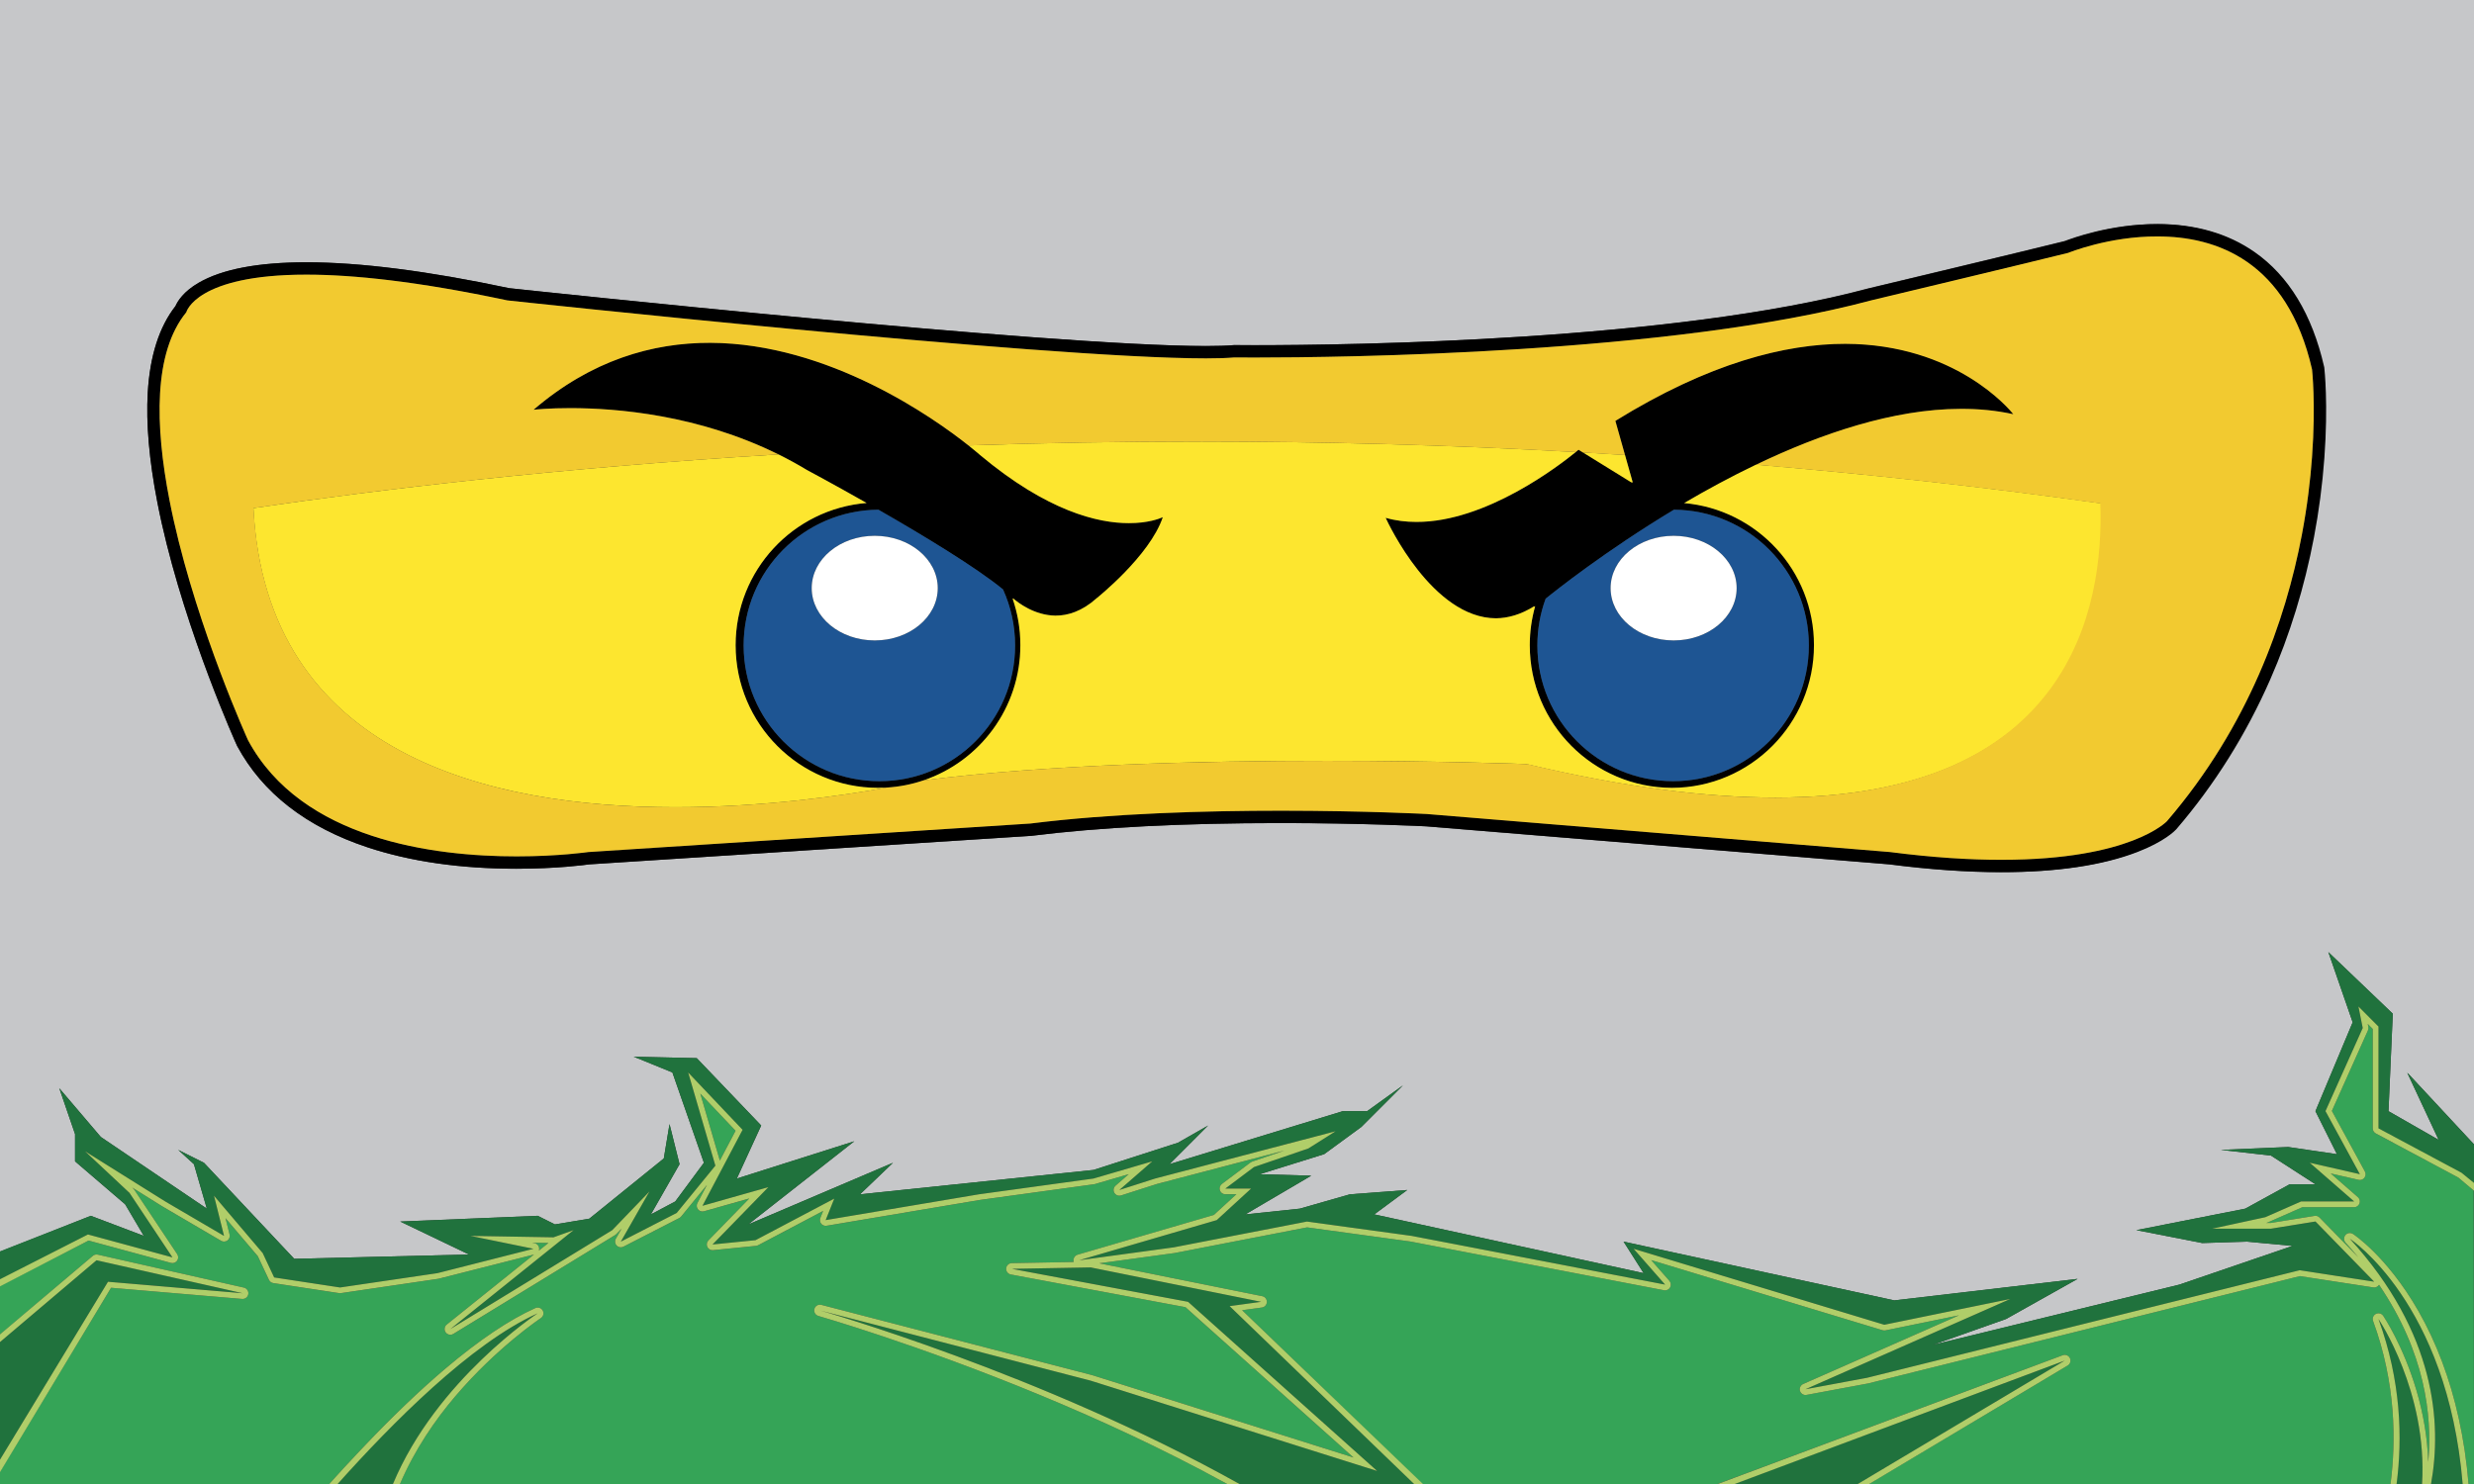
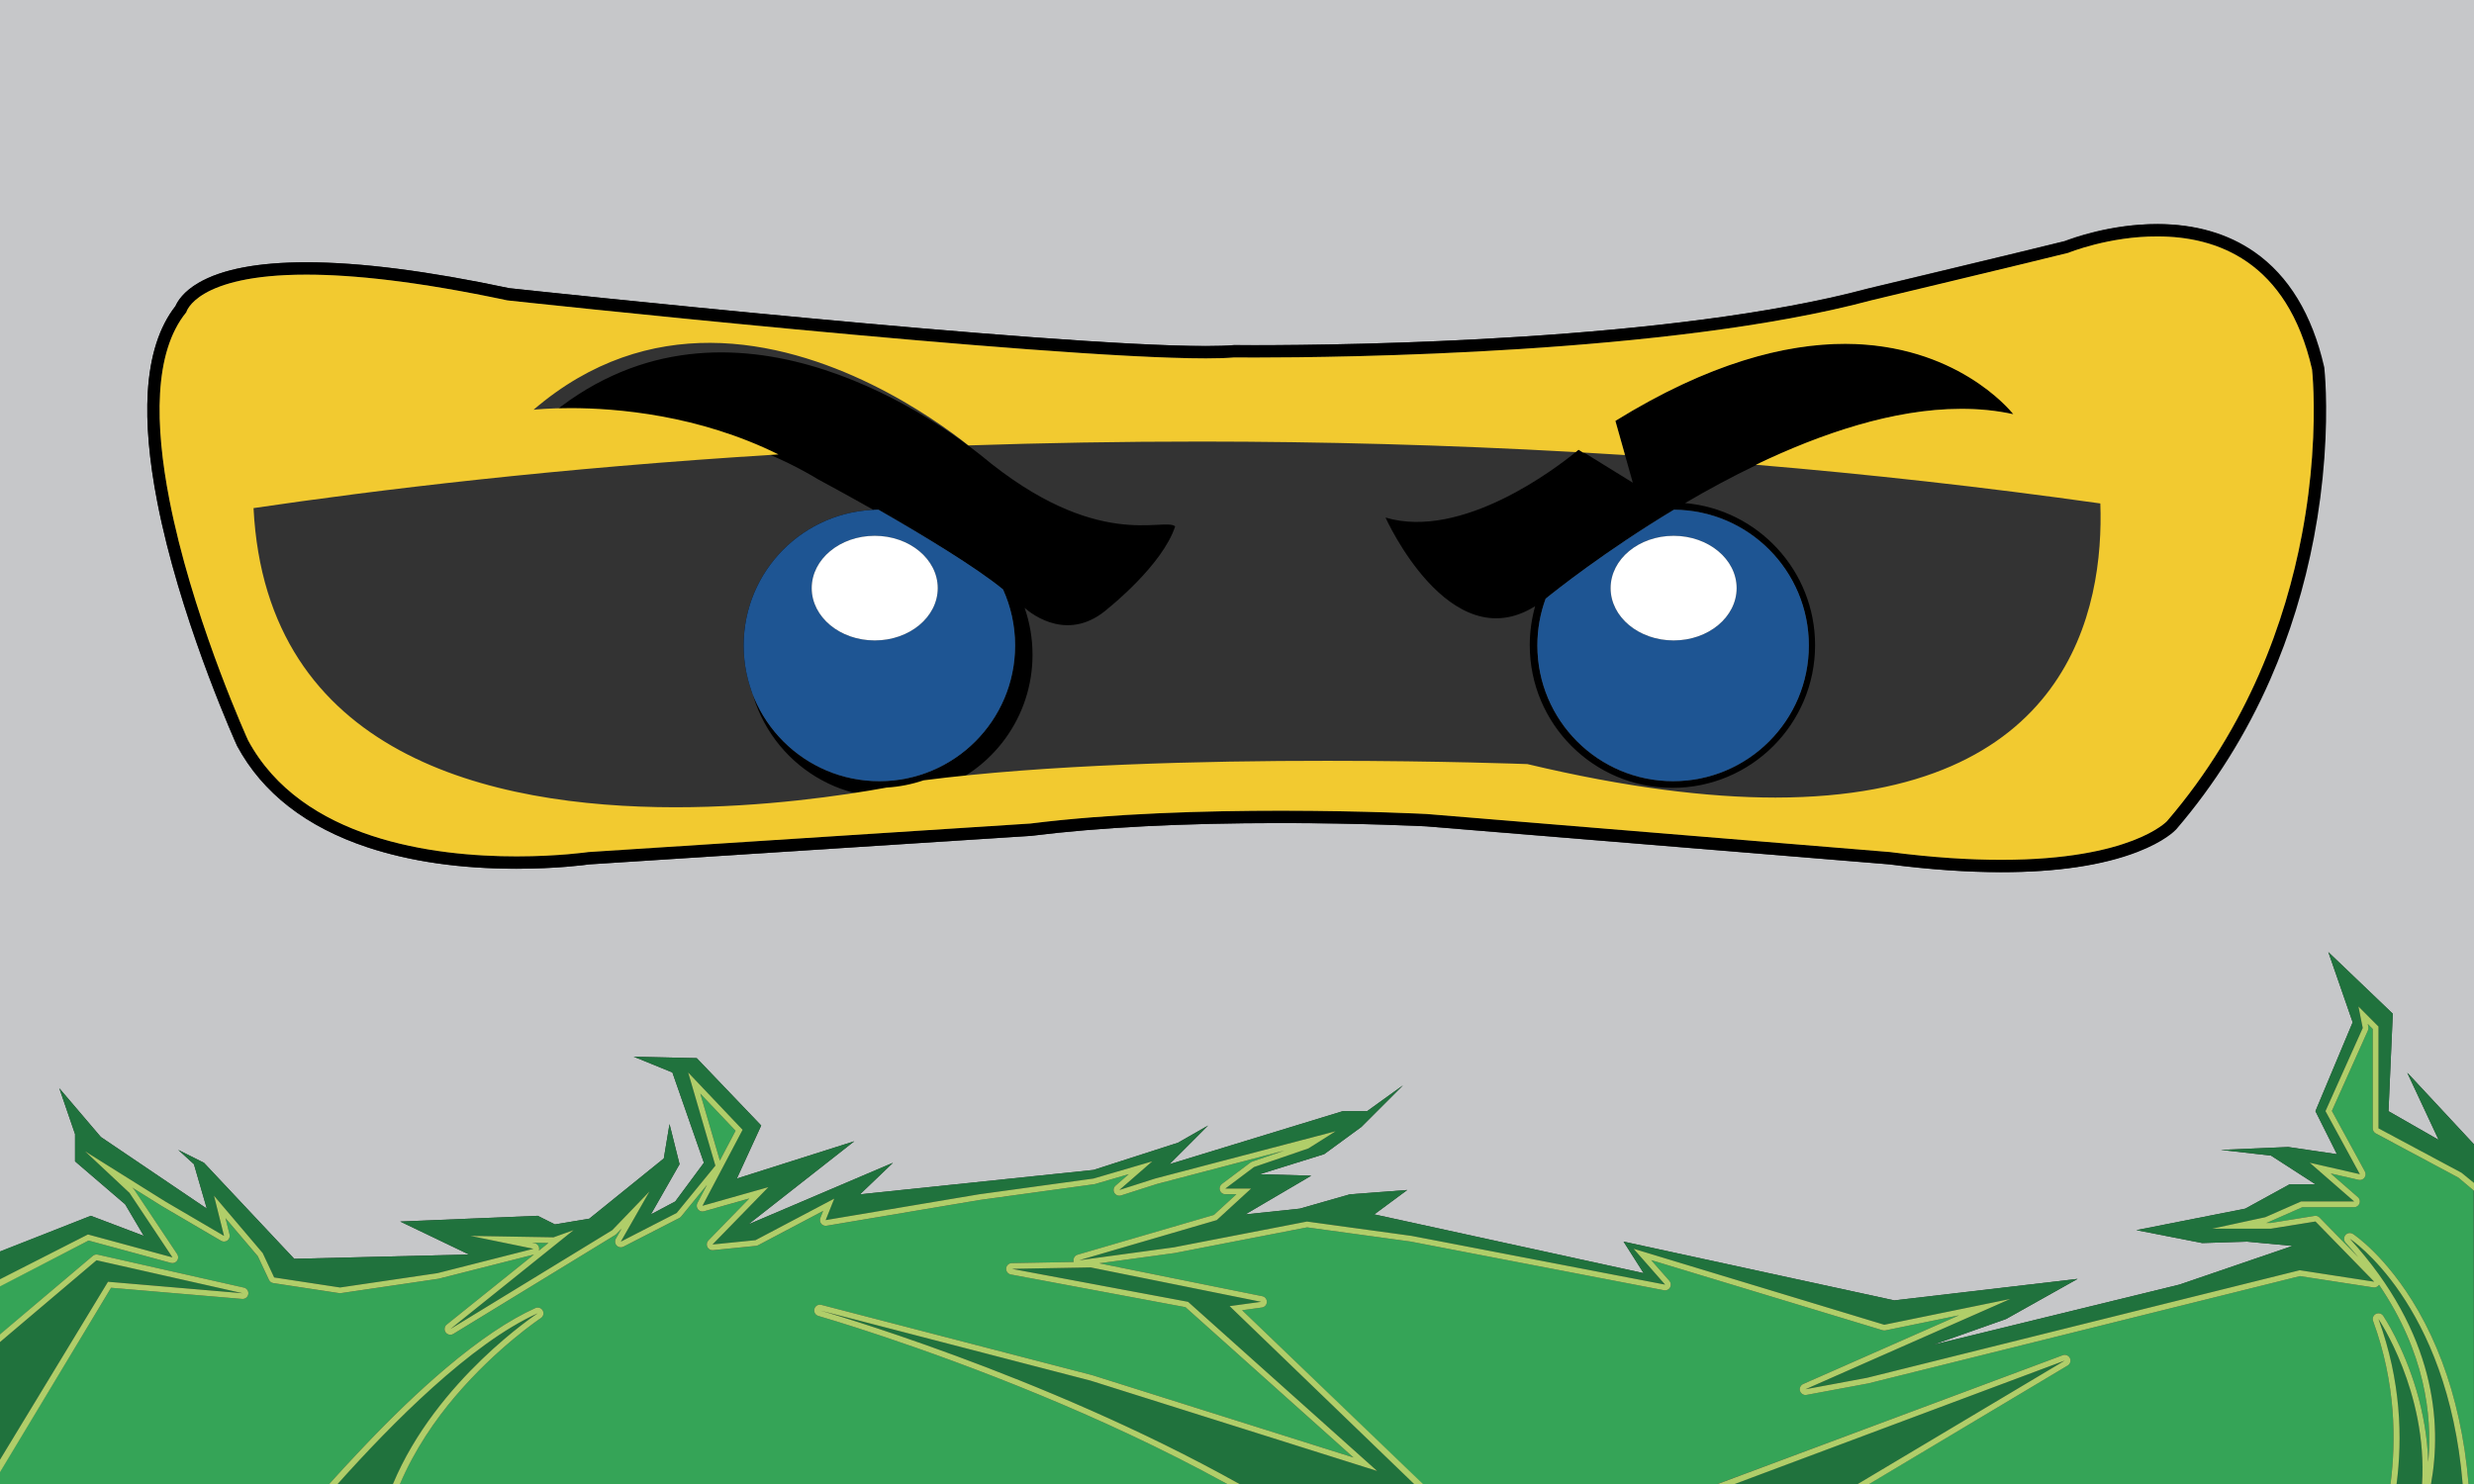
<svg xmlns="http://www.w3.org/2000/svg" version="1.1" id="Layer_1" x="0px" y="0px" width="750px" height="450px" viewBox="0 0 750 450" style="enable-background:new 0 0 750 450;" xml:space="preserve">
  <rect x="0" y="0" width="750" height="450" fill="#333333" stroke="none" />
  <path id="color8" style="fill:#C6C7C9;" d="M0,0v379.542l27.528-10.869l16.068,6.087l-5.645-9.562l-15.199-13.042v-8.259  l-4.777-13.909l12.593,14.779L62.702,366.5l-3.908-13.475l-4.777-4.346l7.817,3.912l27.358,29.124l52.979-1.305l-20.844-9.996  l41.688-1.74l5.211,2.609l10.423-1.738l22.582-18.257l1.736-10.432l3.04,12.169l-8.685,15.216l7.382-3.912l8.685-11.735  l-9.554-27.385l-11.724-4.781l19.108,0.436l19.542,20.429l-7.382,16.084l35.609-11.304l-32.135,25.214l43.859-18.691l-9.988,9.562  l70.785-7.39l25.622-8.259l9.119-5.218l-6.079,6.086l-5.646,5.65l52.545-16.082h7.384l10.855-7.826l-12.593,12.606l-11.29,8.259  l-19.543,6.086l15.632,0.437l-19.975,11.736l16.502-1.739l15.199-4.349l17.372-1.303l-9.989,7.391l81.642,17.821l-6.08-9.562  l82.072,17.822l55.587-6.521l-21.711,12.173l-22.147,7.823l74.693-18.257l34.305-11.736L681.09,376.5l-13.461,0.435l-19.976-3.912  l33.002-6.519l13.464-7.391h7.815l-13.463-8.692l-15.199-1.738l20.411-0.87l14.765,2.173l-6.514-13.04l11.289-26.951l-7.382-21.3  l19.543,18.691l-1.304,29.559l15.199,8.693l-9.554-20.43L750,347V0H0z M704.202,138.882c-0.588,8.044-1.649,16.151-3.159,24.098  c-2.856,15.04-7.307,29.52-13.23,43.037c-7.285,16.632-16.858,31.914-28.449,45.427l-0.043,0.048l-0.043,0.047  c-0.336,0.367-3.524,3.67-11.714,6.823c-10.526,4.056-24.364,6.112-41.125,6.112h-0.002c-10.278,0-21.671-0.797-33.871-2.369  L432.241,250.58c-1.131-0.059-19.762-0.991-44.228-0.991c-29.565,0-54.919,1.296-75.357,3.854l-0.11,0.015l-133.952,8.649  c-1.3,0.184-9.938,1.326-22.047,1.326c-16.996,0-32.195-2.186-45.177-6.493c-18.531-6.15-31.811-16.47-39.469-30.674l-0.06-0.11  l-0.052-0.114c-0.151-0.333-15.196-33.565-22.774-67.363c-0.466-2.082-0.918-4.247-1.344-6.433  c-2.467-12.69-3.44-23.866-2.893-33.212c0.651-11.115,3.477-19.934,8.401-26.223c0.666-1.528,2.448-4.4,7.021-7.061  c7.085-4.124,18.065-6.215,32.636-6.215c16.272,0,36.955,2.642,61.472,7.85c6.389,0.689,163.446,17.546,211.128,17.545  c3.475,0,6.298-0.09,8.388-0.269l0.18-0.015l0.182,0.002c0.022,0,2.217,0.025,6.106,0.025c28.577,0,126.439-1.24,185.934-17.201  l0.049-0.014l0.051-0.012c0.479-0.115,47.71-11.406,59.507-14.351c1.956-0.768,13.739-5.144,27.856-5.144  c11.441,0,21.329,2.857,29.386,8.493c10.346,7.236,17.423,18.919,21.041,34.725l0.046,0.204l0.023,0.208  C704.234,112.014,705.394,122.515,704.202,138.882z" />
-   <path id="outline" d="M704.625,111.575l-0.023-0.208l-0.047-0.204c-3.618-15.805-10.701-27.489-21.052-34.725  c-8.063-5.635-17.956-8.493-29.403-8.493c-14.129,0-25.917,4.378-27.875,5.144c-11.803,2.945-59.065,14.236-59.544,14.351  l-0.051,0.012l-0.049,0.014c-59.532,15.962-157.454,17.201-186.05,17.201c-3.892,0-6.09-0.024-6.111-0.025l-0.181-0.002  l-0.182,0.015c-2.092,0.178-4.917,0.269-8.393,0.269c-47.711,0.001-204.868-16.857-211.26-17.545  c-24.533-5.208-45.228-7.85-61.51-7.85c-14.581,0-25.568,2.091-32.658,6.215c-4.576,2.662-6.359,5.534-7.025,7.061  c-4.928,6.289-7.754,15.109-8.406,26.223c-0.548,9.349,0.427,20.523,2.894,33.212c0.426,2.187,0.878,4.352,1.346,6.433  c7.58,33.797,22.636,67.031,22.787,67.363l0.052,0.113l0.06,0.111c7.663,14.205,20.951,24.525,39.493,30.674  c12.99,4.309,28.201,6.493,45.206,6.493c12.116,0,20.759-1.145,22.062-1.326l134.035-8.65l0.111-0.014  c20.451-2.559,45.821-3.854,75.404-3.854c24.48,0,43.122,0.933,44.255,0.991l140.413,11.525c12.206,1.572,23.608,2.369,33.891,2.369  h0.002c16.772,0,30.618-2.057,41.152-6.112c8.193-3.154,11.383-6.456,11.719-6.823l0.046-0.047l0.041-0.048  c11.6-13.513,21.177-28.795,28.467-45.427c5.926-13.516,10.379-27.996,13.238-43.037c1.511-7.947,2.574-16.054,3.161-24.098  C705.837,122.515,704.674,112.014,704.625,111.575z M700.9,138.609c-0.506,6.945-1.446,14.952-3.102,23.67  c-4.912,25.838-16.103,57.875-40.867,86.721c0,0-16.578,18.026-83.613,9.375L432.76,246.836c0,0-68.475-3.604-120.373,2.885  l-134.067,8.653c0,0-78.566,11.535-103.074-33.891c0,0-14.957-32.819-22.541-66.628c-0.473-2.108-0.913-4.22-1.323-6.328  c-4.382-22.523-4.879-44.604,5.122-56.832c0,0,5.766-23.073,97.308-3.605c0,0,186.686,20.19,220.564,17.305  c0,0,123.258,1.442,193.174-17.305c0,0,48.293-11.537,59.827-14.421c0,0,59.827-24.514,73.522,35.332  C700.898,112.001,702.085,122.403,700.9,138.609z M297.252,137.958c0,0-1.229-1.099-3.503-2.901  c-15.392-12.202-78.624-56.66-132.007-10.798c0,0,37.749-4.538,74.255,13.533c2.893,1.432,5.779,3.004,8.637,4.733  c0,0,7.851,4.193,18.087,9.999c-22.23,1.8-39.71,20.416-39.71,43.118c0,23.894,19.363,43.263,43.247,43.263  c0.901,0,1.794-0.03,2.682-0.085c3.902-0.239,7.665-0.992,11.219-2.199c17.066-5.791,29.349-21.95,29.349-40.979  c0-4.977-0.843-9.758-2.391-14.208c2.437,2.131,13.571,10.643,25.456,0.028c0,0,16.338-12.98,20.183-24.756  C352.753,156.705,332.57,167.52,297.252,137.958z M307.729,195.722c0,22.732-18.421,41.16-41.146,41.16s-41.147-18.428-41.147-41.16  c0-22.637,18.27-41.004,40.864-41.157c13.393,7.678,29.544,17.417,37.771,24.173C306.421,183.916,307.729,189.666,307.729,195.722z   M489.708,127.622l2.915,10.341l2.369,8.407l-14.828-9.162l-1.512-0.933c0,0-0.33,0.287-0.95,0.794  c-5.549,4.541-34.332,26.795-57.674,19.877c0,0,19.322,43.147,45.361,26.873c-1.064,3.758-1.636,7.724-1.636,11.822  c0,23.894,19.363,43.263,43.248,43.263c23.884,0,43.247-19.369,43.247-43.263c0-22.599-17.324-41.148-39.409-43.091  c6.8-3.988,14.129-7.965,21.773-11.629c25.238-12.101,53.896-20.798,78.184-15.222C610.8,125.7,572.84,76.189,489.708,127.622z   M548.355,195.722c0,22.732-18.421,41.16-41.146,41.16c-22.725,0-41.147-18.428-41.147-41.16c0-4.982,0.884-9.759,2.506-14.179  c2.854-2.318,18.062-14.445,38.882-26.978C530.063,154.696,548.355,173.071,548.355,195.722z" />
-   <path id="color7" style="fill:#FDE62F;" d="M479.864,137.209c0.11,0.007,0.222,0.013,0.332,0.02l-0.031-0.02  c4.136,0.237,8.289,0.489,12.459,0.755l2.369,8.407l-0.375-0.232l0.064,0.232L479.864,137.209z M268.77,238.819  c-0.853,0.052-1.712,0.082-2.58,0.084c-23.854-0.036-43.181-19.39-43.181-43.262c0-22.701,17.48-41.317,39.71-43.118  c-10.236-5.807-18.087-9.999-18.087-9.999c-2.858-1.729-5.744-3.302-8.637-4.733c-0.043,0.002-0.087,0.005-0.131,0.008  c-0.006-0.002-0.011-0.006-0.016-0.008c-67.419,4.136-122.057,10.811-159.04,16.282c3.827,75.015,71.762,90.7,127.855,90.714  c26.937,0.019,51.16-3.579,64.274-5.969c-0.08,0.005-0.16,0.008-0.24,0.013C268.723,238.827,268.747,238.823,268.77,238.819z   M637.118,152.656c-35.609-5.023-70.525-8.87-104.502-11.734c-0.018,0.008-0.035,0.016-0.051,0.024  c-0.095-0.008-0.188-0.017-0.283-0.024c-7.639,3.665-14.966,7.642-21.759,11.629c22.074,1.943,39.385,20.492,39.385,43.091  c0,23.841-19.265,43.175-43.061,43.261c-23.812-0.086-43.09-19.42-43.09-43.261c0-4.1,0.569-8.064,1.636-11.822  c-0.117,0.073-0.233,0.142-0.35,0.213c0.02-0.071,0.037-0.143,0.058-0.213c-4.046,2.53-7.931,3.623-11.604,3.666  c-19.208-0.059-32.619-28.689-33.427-30.453c3.046,0.87,6.182,1.246,9.346,1.236c21.095,0.071,43.467-17.251,48.289-21.198  c-39.481-2.216-77.408-3.165-113.35-3.181c-24.57-0.013-48.212,0.412-70.787,1.167c2.272,1.803,3.501,2.901,3.501,2.901  c20.472,17.146,35.855,20.709,45.165,20.677c5.813,0.014,9.309-1.371,10.258-1.803c-3.917,11.743-20.126,24.629-20.126,24.629  c-4.379,3.914-8.656,5.226-12.432,5.218c-6.375-0.091-11.292-3.914-12.815-5.246c0.027,0.077,0.052,0.154,0.078,0.231  c-0.1-0.083-0.19-0.161-0.271-0.231c1.546,4.451,2.389,9.23,2.389,14.208c0,19.029-12.274,35.188-29.329,40.979  c0.092-0.012,0.184-0.023,0.276-0.035c-0.033,0.012-0.067,0.024-0.102,0.035c37.021-4.778,84.816-5.926,122.258-5.924  c34.623,0.007,60.331,0.996,60.331,0.996c29.965,7.137,54.861,10.178,75.526,10.152  C627.941,241.884,638.257,184.398,637.118,152.656z" />
+   <path id="outline" d="M704.625,111.575l-0.023-0.208l-0.047-0.204c-3.618-15.805-10.701-27.489-21.052-34.725  c-8.063-5.635-17.956-8.493-29.403-8.493c-14.129,0-25.917,4.378-27.875,5.144c-11.803,2.945-59.065,14.236-59.544,14.351  l-0.051,0.012l-0.049,0.014c-59.532,15.962-157.454,17.201-186.05,17.201c-3.892,0-6.09-0.024-6.111-0.025l-0.181-0.002  l-0.182,0.015c-2.092,0.178-4.917,0.269-8.393,0.269c-47.711,0.001-204.868-16.857-211.26-17.545  c-24.533-5.208-45.228-7.85-61.51-7.85c-14.581,0-25.568,2.091-32.658,6.215c-4.576,2.662-6.359,5.534-7.025,7.061  c-4.928,6.289-7.754,15.109-8.406,26.223c-0.548,9.349,0.427,20.523,2.894,33.212c0.426,2.187,0.878,4.352,1.346,6.433  c7.58,33.797,22.636,67.031,22.787,67.363l0.052,0.113l0.06,0.111c7.663,14.205,20.951,24.525,39.493,30.674  c12.99,4.309,28.201,6.493,45.206,6.493c12.116,0,20.759-1.145,22.062-1.326l134.035-8.65l0.111-0.014  c20.451-2.559,45.821-3.854,75.404-3.854c24.48,0,43.122,0.933,44.255,0.991l140.413,11.525c12.206,1.572,23.608,2.369,33.891,2.369  h0.002c16.772,0,30.618-2.057,41.152-6.112c8.193-3.154,11.383-6.456,11.719-6.823l0.046-0.047l0.041-0.048  c11.6-13.513,21.177-28.795,28.467-45.427c5.926-13.516,10.379-27.996,13.238-43.037c1.511-7.947,2.574-16.054,3.161-24.098  C705.837,122.515,704.674,112.014,704.625,111.575z M700.9,138.609c-0.506,6.945-1.446,14.952-3.102,23.67  c-4.912,25.838-16.103,57.875-40.867,86.721c0,0-16.578,18.026-83.613,9.375L432.76,246.836c0,0-68.475-3.604-120.373,2.885  l-134.067,8.653c0,0-78.566,11.535-103.074-33.891c0,0-14.957-32.819-22.541-66.628c-0.473-2.108-0.913-4.22-1.323-6.328  c-4.382-22.523-4.879-44.604,5.122-56.832c0,0,5.766-23.073,97.308-3.605c0,0,186.686,20.19,220.564,17.305  c0,0,123.258,1.442,193.174-17.305c0,0,48.293-11.537,59.827-14.421c0,0,59.827-24.514,73.522,35.332  C700.898,112.001,702.085,122.403,700.9,138.609z M297.252,137.958c-15.392-12.202-78.624-56.66-132.007-10.798c0,0,37.749-4.538,74.255,13.533c2.893,1.432,5.779,3.004,8.637,4.733  c0,0,7.851,4.193,18.087,9.999c-22.23,1.8-39.71,20.416-39.71,43.118c0,23.894,19.363,43.263,43.247,43.263  c0.901,0,1.794-0.03,2.682-0.085c3.902-0.239,7.665-0.992,11.219-2.199c17.066-5.791,29.349-21.95,29.349-40.979  c0-4.977-0.843-9.758-2.391-14.208c2.437,2.131,13.571,10.643,25.456,0.028c0,0,16.338-12.98,20.183-24.756  C352.753,156.705,332.57,167.52,297.252,137.958z M307.729,195.722c0,22.732-18.421,41.16-41.146,41.16s-41.147-18.428-41.147-41.16  c0-22.637,18.27-41.004,40.864-41.157c13.393,7.678,29.544,17.417,37.771,24.173C306.421,183.916,307.729,189.666,307.729,195.722z   M489.708,127.622l2.915,10.341l2.369,8.407l-14.828-9.162l-1.512-0.933c0,0-0.33,0.287-0.95,0.794  c-5.549,4.541-34.332,26.795-57.674,19.877c0,0,19.322,43.147,45.361,26.873c-1.064,3.758-1.636,7.724-1.636,11.822  c0,23.894,19.363,43.263,43.248,43.263c23.884,0,43.247-19.369,43.247-43.263c0-22.599-17.324-41.148-39.409-43.091  c6.8-3.988,14.129-7.965,21.773-11.629c25.238-12.101,53.896-20.798,78.184-15.222C610.8,125.7,572.84,76.189,489.708,127.622z   M548.355,195.722c0,22.732-18.421,41.16-41.146,41.16c-22.725,0-41.147-18.428-41.147-41.16c0-4.982,0.884-9.759,2.506-14.179  c2.854-2.318,18.062-14.445,38.882-26.978C530.063,154.696,548.355,173.071,548.355,195.722z" />
  <path id="color6" style="fill:#F2CA30;" d="M700.898,112.001c-7.538-32.946-29.058-40.325-46.88-40.303  c-14.725-0.076-27.036,4.97-27.036,4.97c-11.525,2.884-59.788,14.421-59.788,14.421c-60.479,16.227-160.89,17.328-186.8,17.331  c-3.878,0-6.02-0.026-6.02-0.026c-0.009,0.001-0.018,0.001-0.026,0.002c-0.138-0.001-0.209-0.002-0.209-0.002  c-2.227,0.19-5.115,0.28-8.567,0.283C316.239,108.657,153.81,91.09,153.81,91.09c-27.195-5.783-46.818-7.812-60.971-7.808  c-33.521-0.001-36.372,11.413-36.372,11.413c-9.995,12.227-9.498,34.309-5.12,56.832c0.411,2.109,0.85,4.221,1.323,6.328  c7.58,33.808,22.527,66.628,22.527,66.628c16.272,30.182,56.393,35.217,81.49,35.198c12.738-0.003,21.632-1.308,21.632-1.308  l134.067-8.653c24.658-3.082,53.057-3.889,76.078-3.883c25.292,0.012,44.025,0.999,44.025,0.999l140.468,11.537  c13.134,1.696,24.329,2.366,33.841,2.35c39.346,0.004,50.132-11.722,50.132-11.722c24.764-28.846,35.955-60.883,40.866-86.721  c1.656-8.718,2.599-16.725,3.103-23.67C702.085,122.403,700.898,112.001,700.898,112.001z M279.982,236.621  c-3.553,1.206-7.313,1.96-11.213,2.199c-13.085,2.386-37.237,5.975-64.105,5.969c-56.102-0.038-123.98-15.757-127.807-90.714  c37.008-5.471,91.678-12.146,159.139-16.282c-24.287-12.022-49.125-14.037-63.029-14.04c-6.38-0.006-10.482,0.413-11.21,0.494  c17.477-15.009,36.01-20.337,53.572-20.289c36.002,0.157,67.904,22.904,78.236,31.101c0.058-0.002,0.118-0.003,0.176-0.005  c0.003,0.001,0.005,0.003,0.008,0.005c22.52-0.753,46.1-1.177,70.603-1.167c35.853,0.02,73.677,0.968,113.051,3.181  c0.006-0.005,0.012-0.01,0.018-0.016c0.095,0.006,0.188,0.01,0.281,0.016c0.4-0.327,0.676-0.561,0.824-0.687l1.337,0.827  c4.132,0.237,8.283,0.489,12.45,0.755l-0.006-0.02c0.105,0.007,0.209,0.013,0.314,0.02l-2.915-10.341  c28.439-17.596,51.596-23.376,69.75-23.368c33.262,0.154,49.624,19.772,50.881,21.343c-5.183-1.148-10.561-1.656-16.059-1.622  c-20.257,0.036-42.182,7.439-61.996,16.946c33.954,2.864,68.851,6.711,104.437,11.734c1.136,31.701-9.144,89.082-98.447,89.19  c-20.611-0.008-45.415-3.055-75.236-10.152c0,0-25.847-0.994-60.62-0.996C364.959,230.688,317.064,231.831,279.982,236.621z" />
  <path id="color5" style="fill:#1E5593;" d="M266.302,154.565c-22.595,0.152-40.864,18.519-40.864,41.157  c0,22.732,18.421,41.16,41.147,41.16c22.724,0,41.146-18.428,41.146-41.16c0-6.057-1.309-11.806-3.657-16.985  C295.846,171.983,279.695,162.243,266.302,154.565z M265.177,194.199c-10.549,0-19.102-7.102-19.102-15.863  c0-8.761,8.552-15.863,19.102-15.863s19.102,7.102,19.102,15.863C284.278,187.097,275.726,194.199,265.177,194.199z M507.45,154.564  c-20.82,12.533-36.028,24.66-38.882,26.978c-1.622,4.421-2.506,9.197-2.506,14.179c0,22.732,18.421,41.16,41.147,41.16  c22.724,0,41.146-18.428,41.146-41.16C548.355,173.071,530.063,154.696,507.45,154.564z M507.363,194.199  c-10.551,0-19.1-7.102-19.1-15.863c0-8.761,8.551-15.863,19.1-15.863c10.55,0,19.102,7.102,19.102,15.863  C526.465,187.097,517.913,194.199,507.363,194.199z" />
  <path id="color4" style="fill:#FFFFFF;" d="M488.263,178.337c0-8.761,8.551-15.863,19.1-15.863c10.55,0,19.102,7.102,19.102,15.863  c0,8.761-8.553,15.863-19.102,15.863C496.814,194.199,488.263,187.097,488.263,178.337z M265.177,162.473  c-10.549,0-19.102,7.102-19.102,15.863c0,8.761,8.552,15.863,19.102,15.863s19.102-7.102,19.102-15.863  C284.278,169.575,275.726,162.473,265.177,162.473z" />
  <path id="color3" style="fill:#35A457;" d="M162.062,376.97l-0.715-0.146l4.912,0.085l-2.901,2.331  c0.065-0.189,0.099-0.396,0.093-0.605C163.43,377.822,162.855,377.133,162.062,376.97z M720.219,343.694  c-0.565-0.303-0.918-0.892-0.918-1.532V312.02l-1.515-1.517l0.178,0.89c0.07,0.354,0.028,0.723-0.118,1.052l-10.938,24.424  l10.011,18.369c0.326,0.601,0.271,1.337-0.141,1.883c-0.333,0.439-0.849,0.689-1.386,0.689c-0.129,0-0.26-0.016-0.389-0.044  l-8.451-1.935l8.243,7.186c0.547,0.477,0.739,1.24,0.487,1.919c-0.256,0.682-0.902,1.131-1.629,1.131h-15.702l-10.522,4.634  c-0.105,0.047-0.218,0.083-0.332,0.106l-0.183,0.039h1.414l13.324-2.149c0.093-0.017,0.186-0.023,0.277-0.023  c0.463,0,0.912,0.188,1.241,0.525l11.808,12.107c-1.237-1.497-2.538-3-3.911-4.505c-0.59-0.646-0.606-1.631-0.041-2.299  c0.341-0.401,0.83-0.612,1.325-0.612c0.326,0,0.655,0.092,0.948,0.282c0.106,0.07,2.69,1.77,6.432,5.518  c3.413,3.415,8.506,9.283,13.397,17.842c5.476,9.585,9.595,20.539,12.245,32.552c1.407,6.381,2.396,12.95,2.971,19.915H750  l-0.555-89.388l-4.201-3.531L720.219,343.694z M222.997,342.886l-10.704-11.278l5.933,20.318L222.997,342.886z M750,450L750,450  l-0.084-88.991l-0.47-0.396L750,450z M719.407,400.57c-0.303-0.825,0.059-1.745,0.841-2.145c0.254-0.13,0.523-0.19,0.789-0.19  c0.562,0,1.107,0.272,1.44,0.768c0.247,0.363,6.057,9.069,10.052,22.537c2.169,7.315,3.375,14.632,3.588,21.775  c0.025-0.275,0.05-0.553,0.073-0.83c1.086-13.257-1.003-32.296-14.984-52.895c-0.318,0.512-0.874,0.821-1.469,0.821  c-0.089,0-0.177-0.007-0.267-0.021l-22.238-3.425l-130.805,32.516c-0.033,0.009-0.067,0.018-0.102,0.022l-18.672,3.477  c-0.107,0.021-0.214,0.03-0.319,0.03c-0.748,0-1.431-0.487-1.658-1.226c-0.261-0.845,0.153-1.749,0.96-2.104l47.245-20.834  l-22.313,4.566c-0.115,0.024-0.232,0.035-0.349,0.035c-0.17,0-0.34-0.023-0.504-0.074l-70.161-21.267l5.525,6.284  c0.49,0.559,0.571,1.365,0.205,2.013c-0.313,0.548-0.895,0.876-1.509,0.876c-0.107,0-0.22-0.011-0.328-0.032l-76.82-14.769  l-31.369-4.303l-40.105,7.77c-0.032,0.006-0.063,0.011-0.096,0.017l-22.817,3.113l49.416,9.974c0.831,0.168,1.42,0.911,1.394,1.761  c-0.026,0.849-0.661,1.552-1.502,1.667l-6.003,0.82L431.219,450h89.438l104.671-39.052c0.197-0.073,0.404-0.109,0.605-0.109  c0.649,0,1.27,0.368,1.565,0.985c0.391,0.813,0.097,1.785-0.675,2.246L566.594,450h158.094  C726.394,436.953,726.32,419.46,719.407,400.57z M109.316,439.693c9.121-9.671,17.826-18.02,25.872-24.824  c10.119-8.555,19.243-14.685,27.117-18.222c0.229-0.104,0.473-0.152,0.71-0.152c0.615,0,1.208,0.33,1.523,0.901  c0.437,0.793,0.191,1.788-0.563,2.288c-0.133,0.088-13.402,8.946-26.017,23.8c-5.923,6.975-12.211,15.921-16.739,26.516h250.844  c-19.938-10.974-39.918-20.008-56.812-26.996c-37.049-15.329-66.865-23.883-67.162-23.967c-0.915-0.262-1.451-1.209-1.201-2.128  c0.21-0.773,0.91-1.283,1.675-1.283c0.145,0,0.291,0.019,0.438,0.056l82.075,21.301c0.029,0.007,0.057,0.016,0.085,0.024  l79.16,24.96l-50.948-45.589l-52.936-9.909c-0.876-0.162-1.486-0.964-1.412-1.853s0.808-1.577,1.699-1.595l18.787-0.342  c-0.018-0.055-0.032-0.108-0.045-0.166c-0.189-0.891,0.341-1.775,1.213-2.03l41.301-12.057l6.832-6.268h-3.351  c-0.748,0-1.413-0.479-1.648-1.188c-0.237-0.711,0.007-1.49,0.605-1.941l8.685-6.517c0.146-0.11,0.309-0.196,0.479-0.254  l9.816-3.362l-38.732,10.154l-10.813,3.463c-0.174,0.056-0.354,0.083-0.53,0.083c-0.614,0-1.199-0.327-1.514-0.886  c-0.405-0.72-0.249-1.623,0.374-2.165l4-3.481l-10.19,2.984c-0.083,0.023-0.167,0.042-0.251,0.055l-34.716,4.777l-46.439,7.819  c-0.097,0.018-0.193,0.024-0.289,0.024c-0.521,0-1.019-0.235-1.353-0.647c-0.394-0.489-0.494-1.152-0.261-1.737l0.852-2.132  l-19.707,10.4c-0.199,0.104-0.415,0.17-0.637,0.192l-13.028,1.303c-0.058,0.006-0.116,0.01-0.174,0.01  c-0.661,0-1.273-0.379-1.564-0.983c-0.317-0.659-0.188-1.444,0.321-1.969l12.402-12.732l-13.726,3.884  c-0.157,0.043-0.315,0.065-0.473,0.065c-0.516,0-1.015-0.231-1.351-0.646c-0.437-0.541-0.51-1.29-0.185-1.905l2.908-5.511  l-7.846,9.599c-0.151,0.186-0.339,0.338-0.551,0.445l-16.937,8.694c-0.251,0.128-0.523,0.19-0.791,0.19  c-0.464,0-0.92-0.186-1.256-0.537c-0.532-0.558-0.634-1.395-0.253-2.064l1.753-3.07l-1.6,1.661  c-0.103,0.108-0.219,0.201-0.346,0.279l-49.071,29.993c-0.282,0.174-0.595,0.256-0.904,0.256c-0.549,0-1.086-0.261-1.423-0.739  c-0.527-0.752-0.38-1.783,0.335-2.357l26.44-21.233l-28.835,7.323c-0.057,0.016-0.116,0.026-0.174,0.035l-29.529,4.347  c-0.084,0.013-0.168,0.021-0.253,0.021c-0.088,0-0.175-0.008-0.261-0.021l-19.976-3.042c-0.572-0.087-1.064-0.455-1.311-0.978  l-3.376-7.182l-9.804-11.547l1.239,4.959c0.169,0.68-0.084,1.394-0.645,1.812c-0.307,0.231-0.673,0.35-1.041,0.35  c-0.302,0-0.603-0.079-0.877-0.239l-17.804-10.432c-0.015-0.009-0.03-0.018-0.044-0.026l-9.139-5.717l0.39,0.364  c0.098,0.093,0.186,0.194,0.259,0.306l13.028,19.56c0.401,0.604,0.388,1.393-0.036,1.98c-0.332,0.461-0.86,0.724-1.41,0.724  c-0.152,0-0.304-0.021-0.455-0.061l-24.973-6.779L0,389.958v14.708l28.141-23.839c0.316-0.269,0.714-0.411,1.121-0.411  c0.127,0,0.256,0.015,0.383,0.043l44.294,9.997c0.891,0.202,1.475,1.059,1.335,1.963c-0.132,0.854-0.866,1.472-1.714,1.472  c-0.05,0-0.1-0.002-0.149-0.006l-39.745-3.386L0,446.25V450h99.833C102.772,446.692,105.917,443.297,109.316,439.693z" />
  <path id="color2" style="fill:#20723D;" d="M372.763,396.058L428.75,450h-53.031c-59.986-33.567-127.153-52.637-127.153-52.637  l82.074,21.3l86.853,27.385l-57.322-51.292l-53.414-9.997l23.884-0.435l51.677,10.433L372.763,396.058z M563.25,450l62.687-37.422  L525.719,450H563.25z M102.292,450h16.865c13.191-31.606,43.859-51.767,43.859-51.767C142.828,407.3,118.673,431.677,102.292,450z   M0,406.958v35.708l32.738-53.996l40.821,3.478l-44.294-9.999L0,406.958z M750,347l-1.766-1.891l-0.578-0.625l-17.934-19.278  l9.554,20.43l-15.199-8.693l1.304-29.558l-19.543-18.69l7.382,21.299l-11.289,26.951l6.514,13.04l-14.765-2.173l-20.411,0.87  l15.199,1.738l13.463,8.693h-7.815l-13.464,7.39l-33.002,6.518l19.975,3.914l13.462-0.436l13.896,1.303l-34.305,11.737  l-74.693,18.258l22.147-7.824l21.711-12.173l-55.587,6.521l-82.072-17.822l6.08,9.562l-81.642-17.821l9.989-7.391l-17.372,1.304  l-15.199,4.348l-16.502,1.739l19.975-11.737l-15.632-0.437l19.543-6.086l11.29-8.259l12.593-12.606l-10.855,7.826h-7.384  l-52.545,16.082l5.646-5.649l6.078-6.087l-9.119,5.218l-25.622,8.259l-70.785,7.389l9.988-9.561l-43.859,18.691l32.135-25.214  l-35.609,11.304l7.382-16.083l-19.542-20.43l-19.108-0.436l11.725,4.781l9.554,27.385l-8.685,11.735l-7.382,3.913l8.685-15.217  l-3.04-12.169l-1.736,10.432l-22.582,18.257l-10.423,1.738l-5.211-2.609l-41.688,1.74l20.844,9.996l-52.979,1.305L61.832,352.59  l-7.817-3.912l4.777,4.346l3.908,13.475l-32.135-21.734l-12.593-14.779l4.777,13.909v8.26l15.199,13.041l5.645,9.562l-16.067-6.087  L0,379.458V388l26.656-13.675l25.624,6.956l-13.028-19.56L25.79,349.115l24.318,15.216l17.804,10.432l-3.039-12.171l14.765,17.386  l3.474,7.391l19.976,3.043l29.529-4.348l29.096-7.391l-19.108-3.912l25.187,0.436l6.079-2.175l-37.346,29.995l49.072-29.995  l11.29-11.734l-8.684,15.214l16.936-8.695l11.725-14.343l-8.252-28.255l16.502,17.386l-12.159,23.039l19.976-5.652l-16.936,17.387  l13.028-1.304l23.885-12.606l-2.606,6.518l46.465-7.823l34.74-4.781l17.804-5.217l-9.988,8.694l10.856-3.477l54.717-14.344  l-8.251,5.215l-16.503,5.65l-8.683,6.52h7.816l-10.423,9.561l-41.689,12.173l28.661-3.913l40.386-7.823l31.7,4.347l76.865,14.779  l-9.554-10.867l75.995,23.038l38.216-7.825l-62.1,27.384l18.672-3.476l131.146-32.601l22.583,3.477l-17.803-18.256l-13.463,2.174  h-17.804l16.068-3.479l10.857-4.779h16.066l-13.462-11.735l15.199,3.477l-10.423-19.125l11.291-25.212l-1.304-6.52l6.081,6.085  v30.863l25.186,13.476L750,358.75V347z M726.5,450h7.75c1.718-27.971-13.211-50.028-13.211-50.028  C727.881,418.665,728.311,436.054,726.5,450z M712.353,375.631c26.168,28.69,27.91,56.107,24.615,74.369h9.594  C741.964,394.877,712.353,375.631,712.353,375.631z" />
  <path id="color1" style="fill:#B0CE69;" d="M75.275,392.415c-0.132,0.854-0.866,1.472-1.714,1.472c-0.05,0-0.099-0.002-0.149-0.006  l-39.744-3.384L0,446.417v-2.458v-1.333l32.738-53.952l40.82,3.478l-44.294-9.999L0,406.958V406v-0.542v-0.833l28.142-23.803  c0.316-0.266,0.714-0.411,1.121-0.411c0.127,0,0.256,0.015,0.383,0.043l44.294,9.998C74.831,390.654,75.415,391.511,75.275,392.415z   M163.015,396.495c-0.238,0-0.479,0.05-0.71,0.152c-7.874,3.537-16.998,9.669-27.117,18.223  c-8.046,6.803-16.751,15.153-25.872,24.824c-3.399,3.602-6.565,6.999-9.504,10.306H100h2.313h0.042  c16.381-18.323,40.474-42.698,60.661-51.765c0,0-30.7,20.158-43.891,51.765h2.125c4.528-10.597,10.785-19.541,16.707-26.516  c12.614-14.853,25.884-23.713,26.017-23.8c0.755-0.5,1-1.495,0.563-2.288C164.223,396.825,163.629,396.495,163.015,396.495z   M750,358.703v0.016v1.234V360v0.031v1.047l-0.553-0.465v-0.003l-4.197-3.528l-25.026-13.389c-0.564-0.303-0.918-0.889-0.918-1.533  V312.02l-1.515-1.517l0.178,0.89c0.07,0.357,0.028,0.724-0.118,1.053l-10.938,24.424l10.011,18.369  c0.326,0.601,0.271,1.337-0.141,1.883c-0.333,0.439-0.849,0.689-1.386,0.689c-0.129,0-0.26-0.016-0.389-0.044l-8.451-1.935  l8.242,7.186c0.547,0.477,0.739,1.24,0.487,1.919c-0.256,0.682-0.902,1.131-1.628,1.131h-15.702l-10.522,4.635  c-0.105,0.045-0.218,0.083-0.332,0.106l-0.183,0.039h1.414l13.324-2.149c0.091-0.015,0.184-0.023,0.277-0.023  c0.463,0,0.913,0.188,1.241,0.525l11.738,12.025c-1.216-1.47-2.492-2.945-3.841-4.422c-0.591-0.648-0.606-1.631-0.041-2.299  c0.341-0.401,0.83-0.613,1.325-0.613c0.326,0,0.656,0.093,0.948,0.283c0.108,0.071,2.691,1.771,6.432,5.518  c3.413,3.415,8.505,9.284,13.397,17.842c5.477,9.585,9.598,20.539,12.241,32.551c1.409,6.381,2.398,12.95,2.971,19.915h-1.781  c-4.599-55.123-34.205-74.369-34.205-74.369c26.168,28.69,27.905,56.107,24.611,74.369h-2.719  c1.718-27.973-13.211-50.028-13.211-50.028c6.843,18.693,7.304,36.081,5.493,50.028h-1.844c1.707-13.048,1.633-30.541-5.281-49.431  c-0.303-0.825,0.06-1.746,0.841-2.145c0.254-0.128,0.523-0.191,0.791-0.191c0.558,0,1.106,0.274,1.438,0.768  c0.249,0.363,6.059,9.069,10.053,22.538c2.168,7.314,3.374,14.631,3.588,21.773c0.024-0.274,0.049-0.552,0.073-0.828  c1.085-13.257-1.004-32.298-14.983-52.894c-0.32,0.508-0.873,0.819-1.467,0.819c-0.089,0-0.177-0.005-0.267-0.021l-22.237-3.424  L566.43,419.482c-0.036,0.007-0.07,0.015-0.103,0.022l-18.671,3.477c-0.108,0.02-0.215,0.03-0.32,0.03  c-0.748,0-1.429-0.489-1.658-1.226c-0.26-0.843,0.153-1.749,0.96-2.104l47.245-20.834l-22.313,4.566  c-0.117,0.024-0.233,0.035-0.35,0.035c-0.168,0-0.338-0.023-0.503-0.074l-70.16-21.267l5.525,6.284  c0.49,0.559,0.572,1.367,0.205,2.013c-0.314,0.548-0.895,0.875-1.51,0.875c-0.106,0-0.219-0.011-0.328-0.032l-76.819-14.769  l-31.369-4.302l-40.104,7.77c-0.033,0.006-0.065,0.011-0.096,0.017l-22.817,3.113l49.416,9.974c0.831,0.168,1.42,0.912,1.393,1.761  c-0.025,0.849-0.661,1.552-1.5,1.667l-6.003,0.823L431.375,450h-2.125h-0.563l-55.925-53.938l9.554-1.305l-51.679-10.432  l-23.883,0.435l53.414,9.998l57.323,51.291l-86.854-27.384l-82.073-21.299c0,0,67.198,19.068,127.185,52.635h-1.5h-0.469h-1.75  c-19.938-10.975-39.888-20.006-56.781-26.995c-37.049-15.327-66.865-23.882-67.162-23.967c-0.915-0.262-1.451-1.209-1.201-2.128  c0.211-0.772,0.91-1.283,1.676-1.283c0.145,0,0.292,0.019,0.438,0.057l82.075,21.3c0.028,0.005,0.057,0.015,0.085,0.024l79.16,24.96  l-50.948-45.588l-52.937-9.911c-0.876-0.163-1.486-0.964-1.412-1.853c0.074-0.888,0.808-1.577,1.699-1.594l18.76-0.342  c0,0.002,0,0.005,0,0.007l0.029-0.001c-0.001-0.002-0.002-0.004-0.003-0.006l-0.027,0c-0.015-0.054-0.001-0.125-0.013-0.179  c-0.188-0.892,0.341-1.776,1.213-2.031l41.301-12.056l6.832-6.269h-3.351c-0.748,0-1.413-0.479-1.648-1.187  c-0.237-0.711,0.007-1.49,0.605-1.941l8.686-6.517c0.146-0.11,0.308-0.196,0.479-0.254l9.816-3.362l-38.732,10.154l-10.813,3.463  c-0.174,0.056-0.354,0.083-0.529,0.083c-0.615,0-1.199-0.327-1.514-0.887c-0.405-0.719-0.249-1.622,0.374-2.164l4-3.481  l-10.19,2.984c-0.083,0.023-0.167,0.042-0.251,0.055l-34.716,4.777l-46.439,7.819c-0.097,0.018-0.193,0.024-0.289,0.024  c-0.521,0-1.019-0.235-1.353-0.647c-0.394-0.489-0.494-1.152-0.261-1.737l0.852-2.132l-19.707,10.4  c-0.199,0.104-0.415,0.17-0.637,0.192l-13.028,1.303c-0.058,0.006-0.116,0.01-0.174,0.01c-0.661,0-1.273-0.379-1.564-0.984  c-0.317-0.659-0.188-1.444,0.321-1.97l12.402-12.731l-13.726,3.884c-0.157,0.043-0.315,0.065-0.473,0.065  c-0.516,0-1.015-0.231-1.351-0.646c-0.437-0.541-0.51-1.29-0.185-1.905l2.908-5.511l-7.846,9.599  c-0.151,0.186-0.339,0.338-0.552,0.445l-16.937,8.694c-0.251,0.128-0.523,0.189-0.791,0.189c-0.464,0-0.92-0.185-1.256-0.536  c-0.532-0.558-0.634-1.395-0.253-2.064l1.753-3.071l-1.6,1.662c-0.103,0.108-0.219,0.201-0.346,0.279l-49.071,29.993  c-0.282,0.173-0.595,0.255-0.904,0.255c-0.549,0-1.086-0.26-1.423-0.739c-0.526-0.751-0.38-1.782,0.335-2.356l26.44-21.233  l-28.835,7.323c-0.057,0.015-0.116,0.025-0.174,0.035l-29.53,4.347c-0.084,0.013-0.168,0.021-0.253,0.021  c-0.088,0-0.175-0.008-0.261-0.021l-19.976-3.042c-0.573-0.087-1.064-0.455-1.311-0.978l-3.376-7.181l-9.804-11.547l1.239,4.959  c0.169,0.68-0.084,1.393-0.646,1.812c-0.307,0.231-0.673,0.35-1.041,0.35c-0.302,0-0.604-0.079-0.877-0.239l-17.804-10.432  c-0.015-0.008-0.03-0.017-0.044-0.025l-9.139-5.717l0.39,0.364c0.098,0.093,0.185,0.194,0.259,0.306l13.028,19.56  c0.401,0.604,0.388,1.393-0.036,1.98c-0.332,0.461-0.86,0.724-1.41,0.724c-0.152,0-0.304-0.021-0.455-0.061l-24.973-6.777L0,390.083  v-1.292v-0.875l26.66-13.587l25.623,6.954l-13.028-19.56l-13.462-12.605l24.318,15.214l17.804,10.432l-3.039-12.172l14.765,17.386  l3.474,7.39l19.976,3.043l29.53-4.348l29.096-7.391l-19.108-3.912l25.187,0.436l6.08-2.174l-37.346,29.994l49.072-29.994  l11.29-11.735l-8.684,15.215l16.936-8.695l11.725-14.343l-8.251-28.255l16.502,17.386l-12.159,23.039l19.976-5.651l-16.936,17.386  l13.028-1.304l23.885-12.606l-2.606,6.519l46.465-7.824l34.74-4.781l17.804-5.216l-9.988,8.693l10.856-3.477l54.717-14.344  l-8.251,5.216l-16.503,5.649l-8.683,6.52h7.816l-10.422,9.561l-41.689,12.173l28.661-3.913l40.387-7.823l31.7,4.346l76.865,14.779  l-9.554-10.867l75.995,23.039l38.216-7.826l-62.1,27.384l18.672-3.476l131.149-32.614l22.582,3.477l-17.803-18.256l-13.463,2.174  h-17.805l16.068-3.479l10.857-4.779h16.066l-13.462-11.735l15.199,3.477l-10.424-19.125l11.292-25.212l-1.304-6.52l6.08,6.086  v30.863l25.186,13.475L750,358.703z M218.225,351.926l4.771-9.04l-10.704-11.278L218.225,351.926z M162.062,376.968  c0.793,0.165,1.369,0.854,1.388,1.665c0.005,0.211-0.028,0.416-0.093,0.605l2.901-2.331l-4.912-0.085L162.062,376.968z   M379.607,353.203l0.021-0.014c0.073-0.055,0.154-0.098,0.241-0.128l0.025-0.009l-0.025,0.008c-0.087,0.03-0.168,0.073-0.241,0.128  L379.607,353.203z M325.515,382.681h-0.004c0.001,0.002,0.002,0.003,0.002,0.005C325.514,382.684,325.515,382.683,325.515,382.681z   M625.937,410.84c-0.202,0-0.409,0.035-0.605,0.109L520.719,450h5.156l100.059-37.421L563.188,450h3.469l60.172-35.93  c0.769-0.459,1.062-1.432,0.674-2.244C627.207,411.207,626.586,410.84,625.937,410.84z" />
</svg>